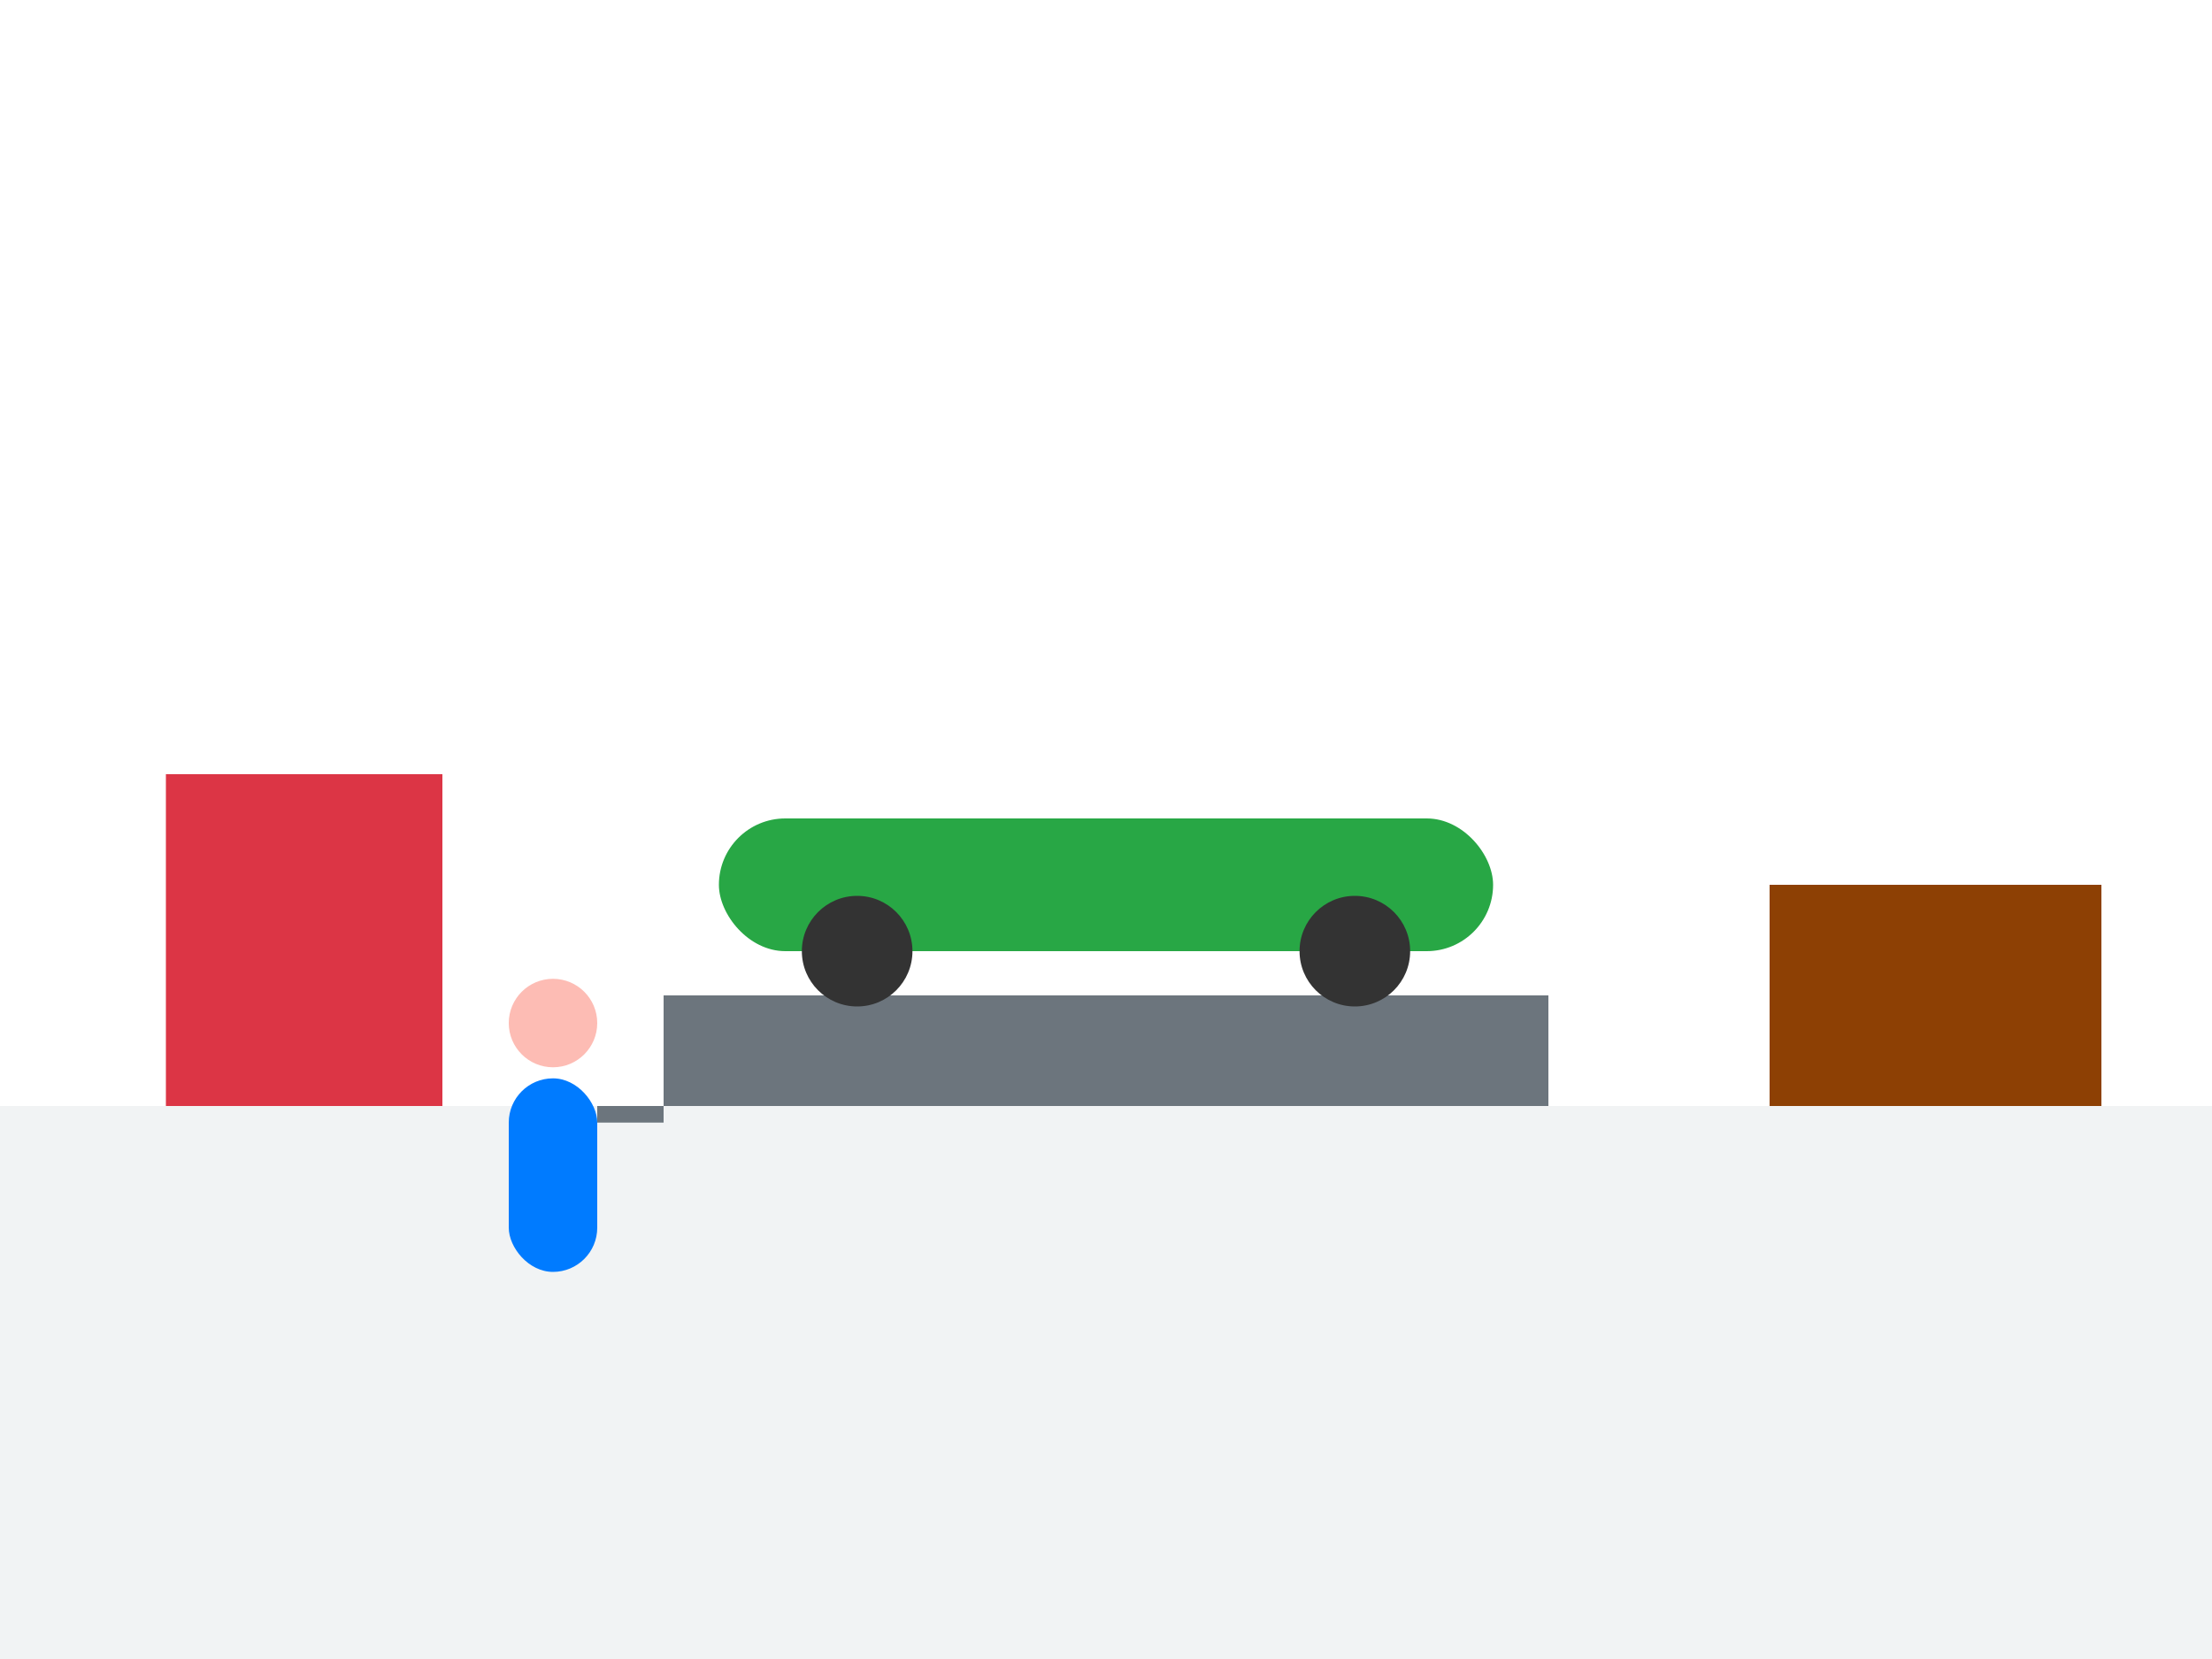
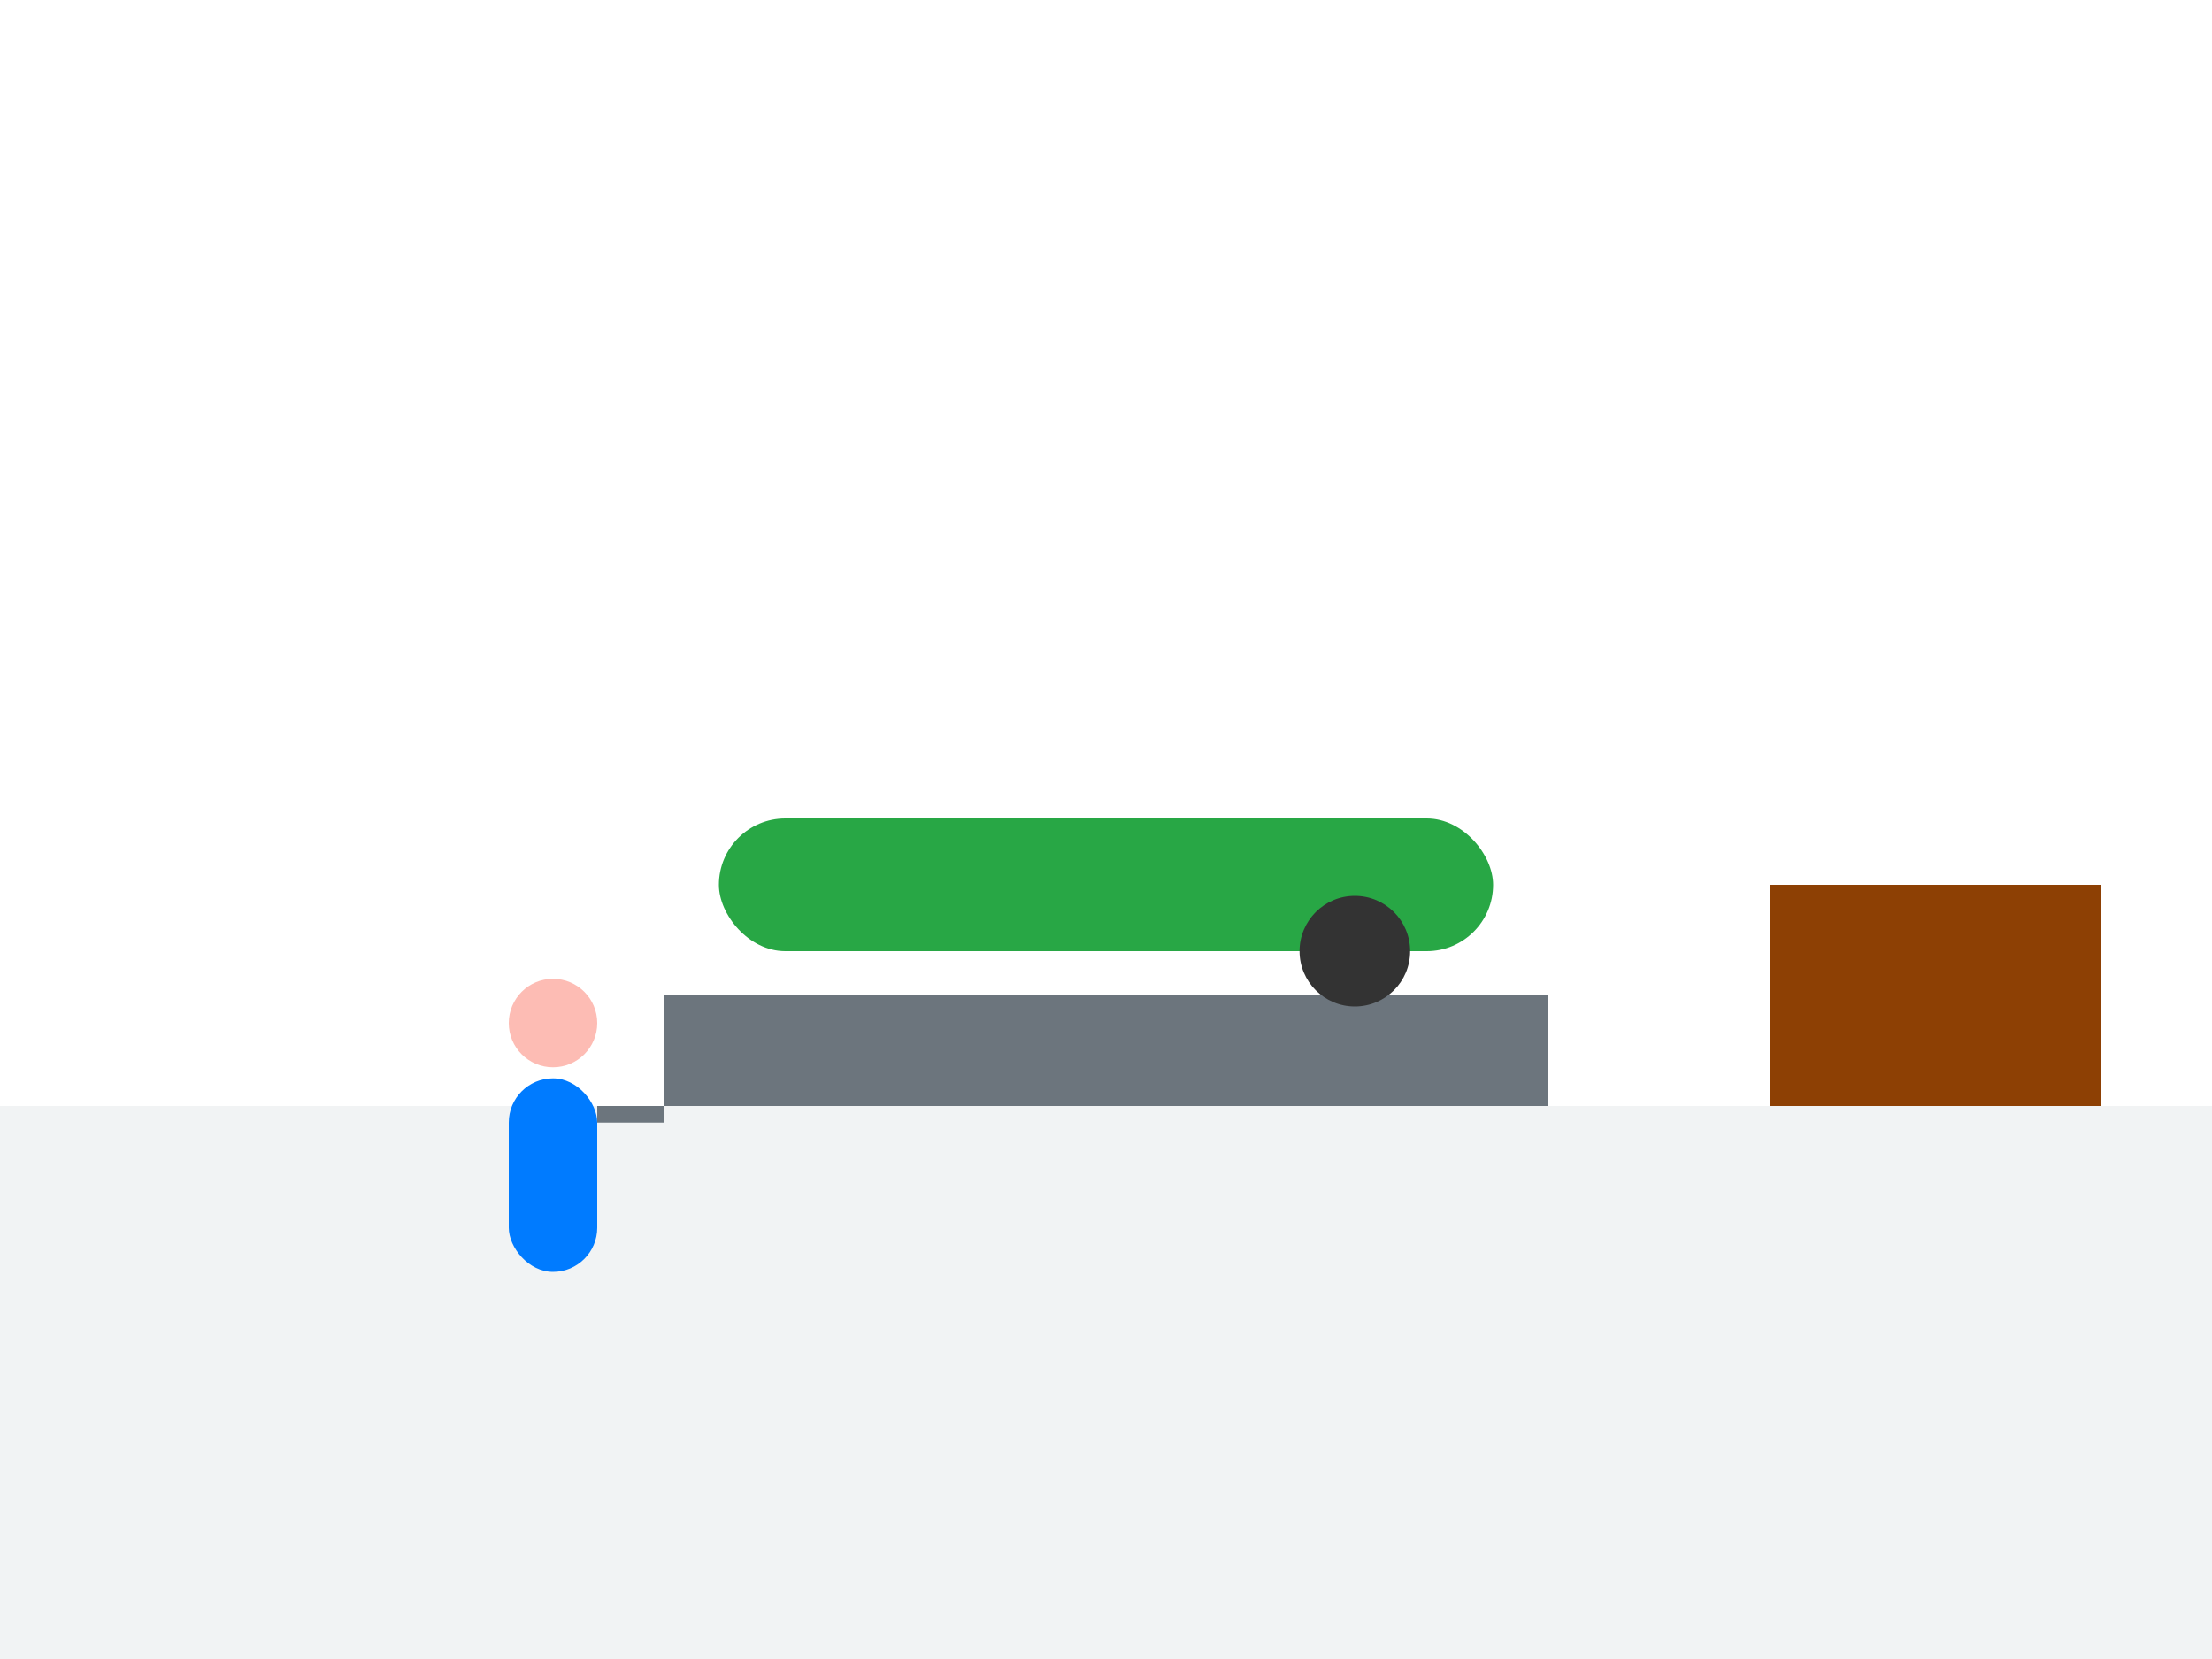
<svg xmlns="http://www.w3.org/2000/svg" width="400" height="300" viewBox="0 0 400 300" fill="none">
  <rect width="400" height="300" fill="#ffffff" />
  <rect x="0" y="200" width="400" height="100" fill="#f1f3f4" />
  <rect x="120" y="180" width="160" height="20" fill="#6c757d" />
  <g transform="translate(200,160)">
    <rect x="-70" y="-12" width="140" height="24" rx="12" fill="#28a745" />
-     <circle cx="-45" cy="12" r="10" fill="#333" />
    <circle cx="45" cy="12" r="10" fill="#333" />
  </g>
  <g transform="translate(100,220)">
    <rect x="-8" y="-25" width="16" height="35" fill="#007bff" rx="8" />
    <circle cx="0" cy="-35" r="8" fill="#fdbcb4" />
    <rect x="8" y="-20" width="12" height="3" fill="#6c757d" />
  </g>
-   <rect x="30" y="140" width="50" height="60" fill="#dc3545" />
  <rect x="320" y="160" width="60" height="40" fill="#8d4004" />
</svg>